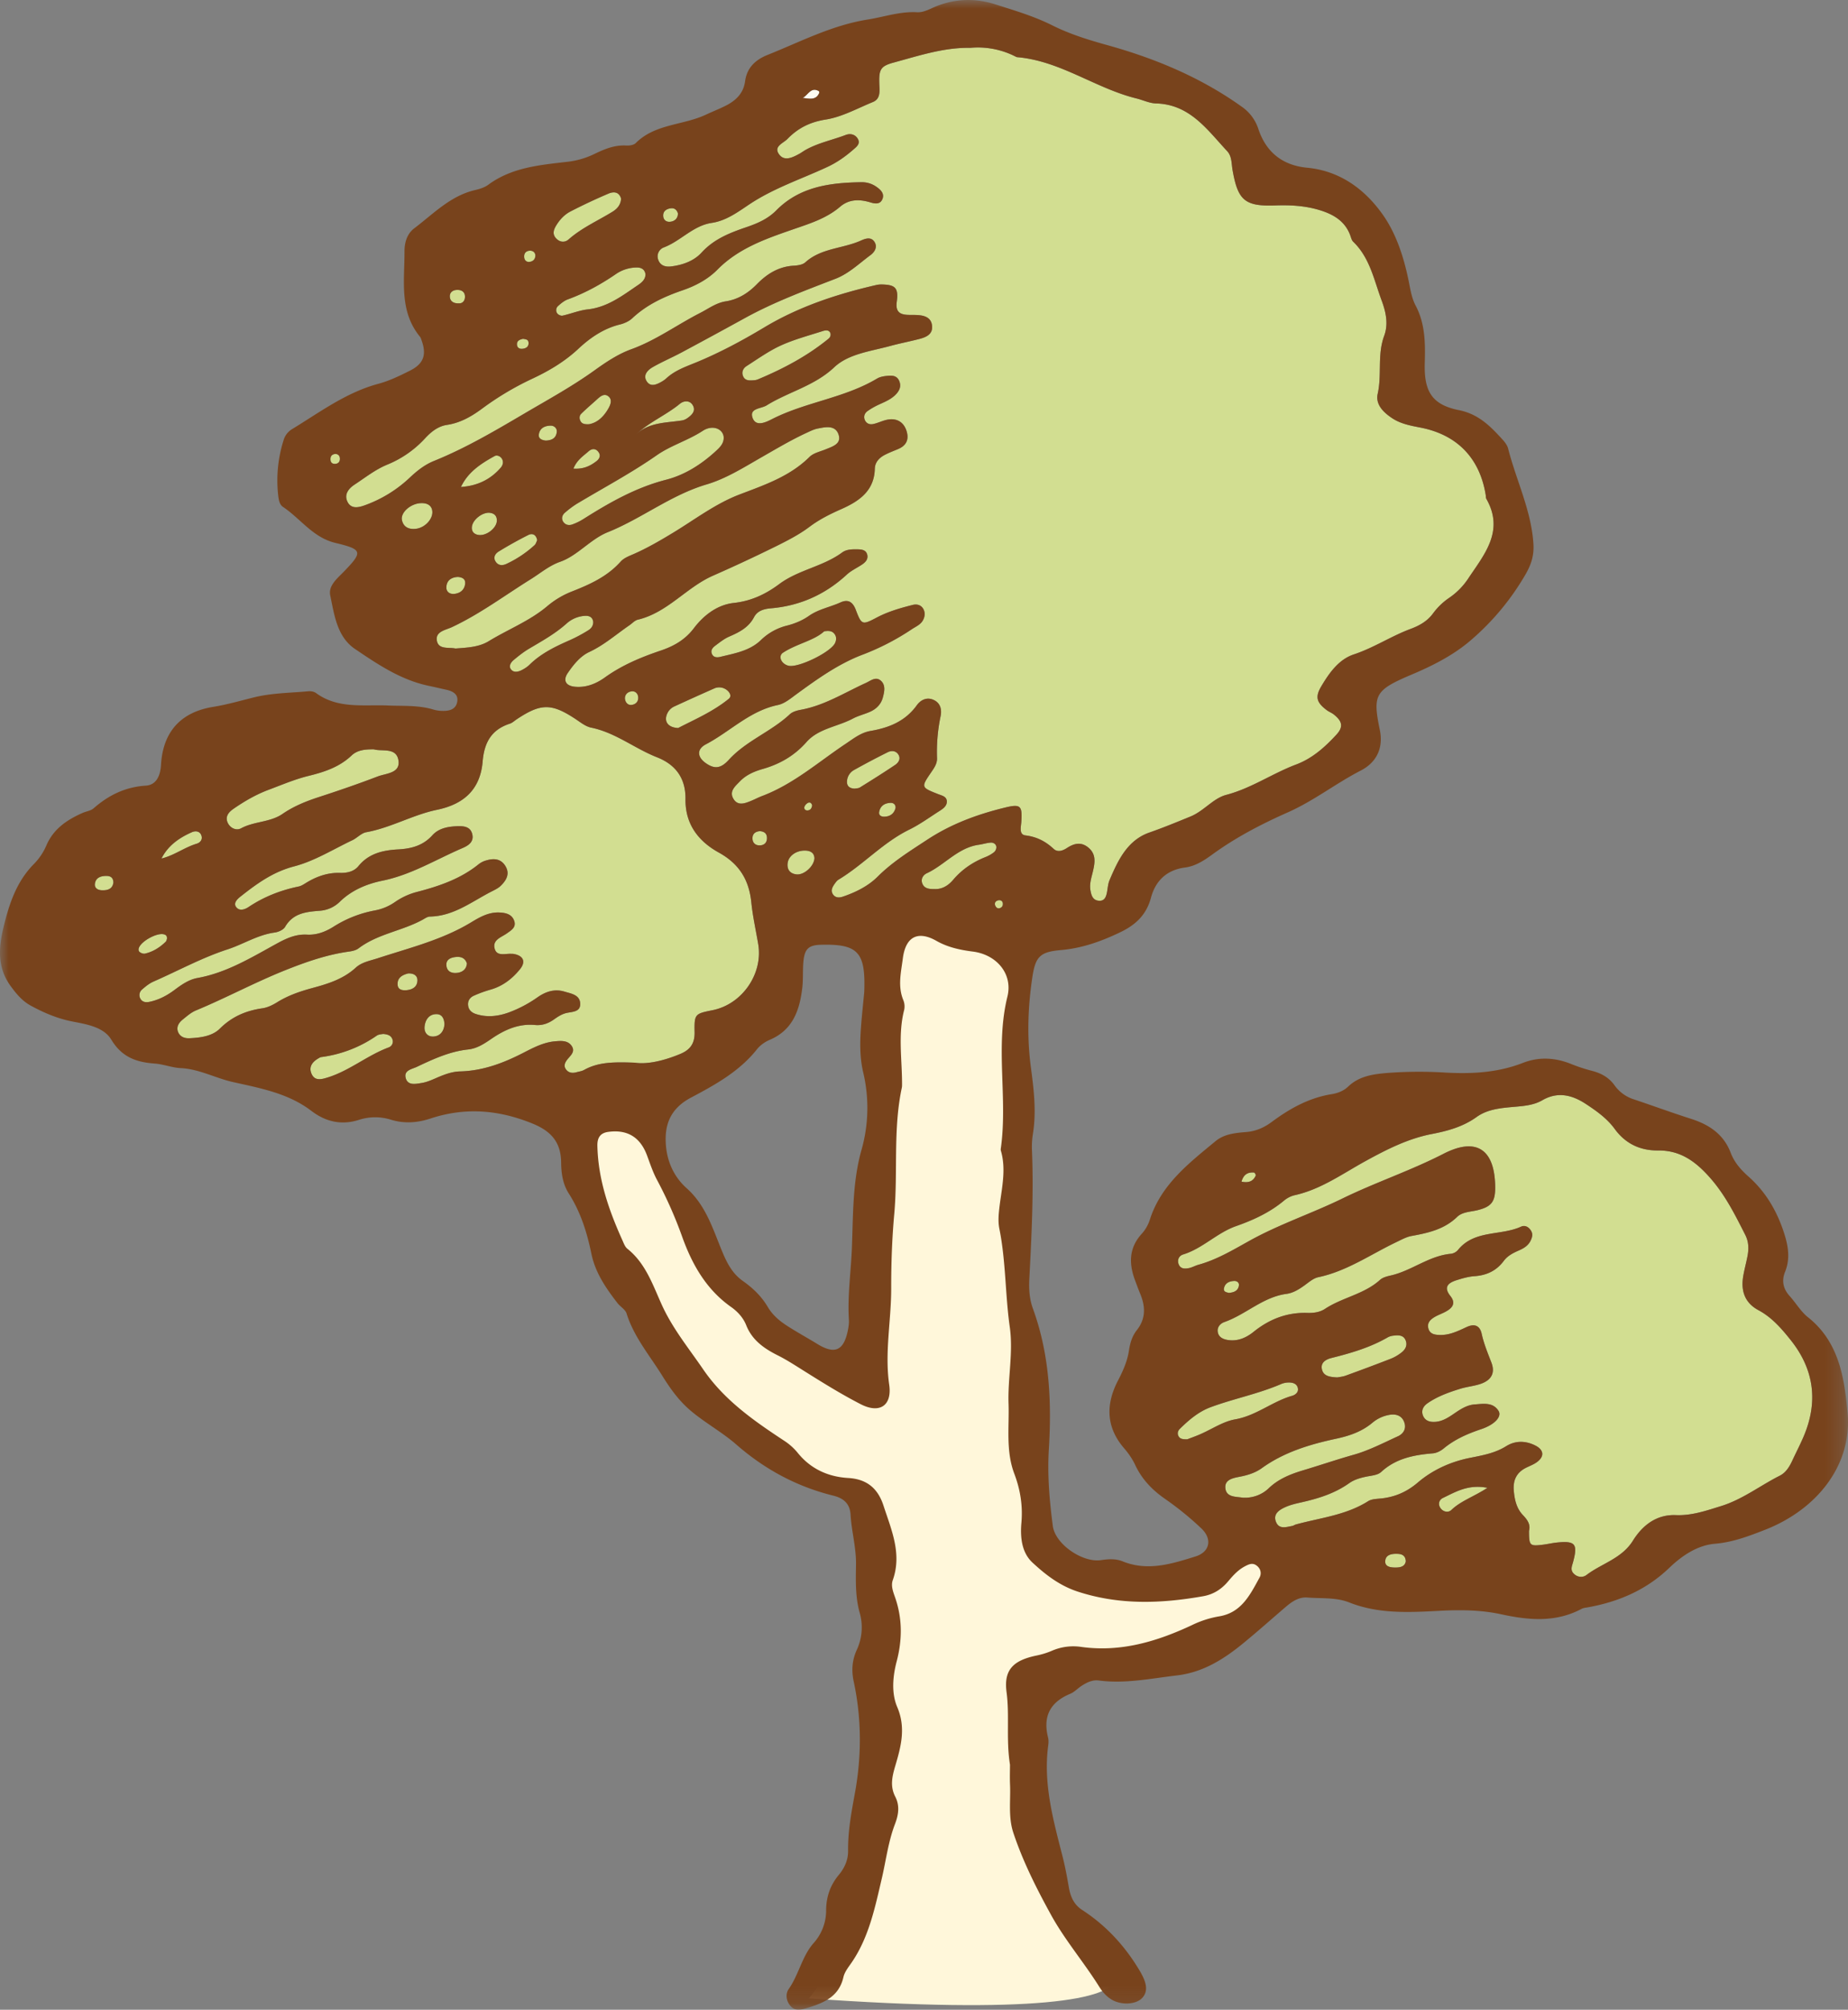
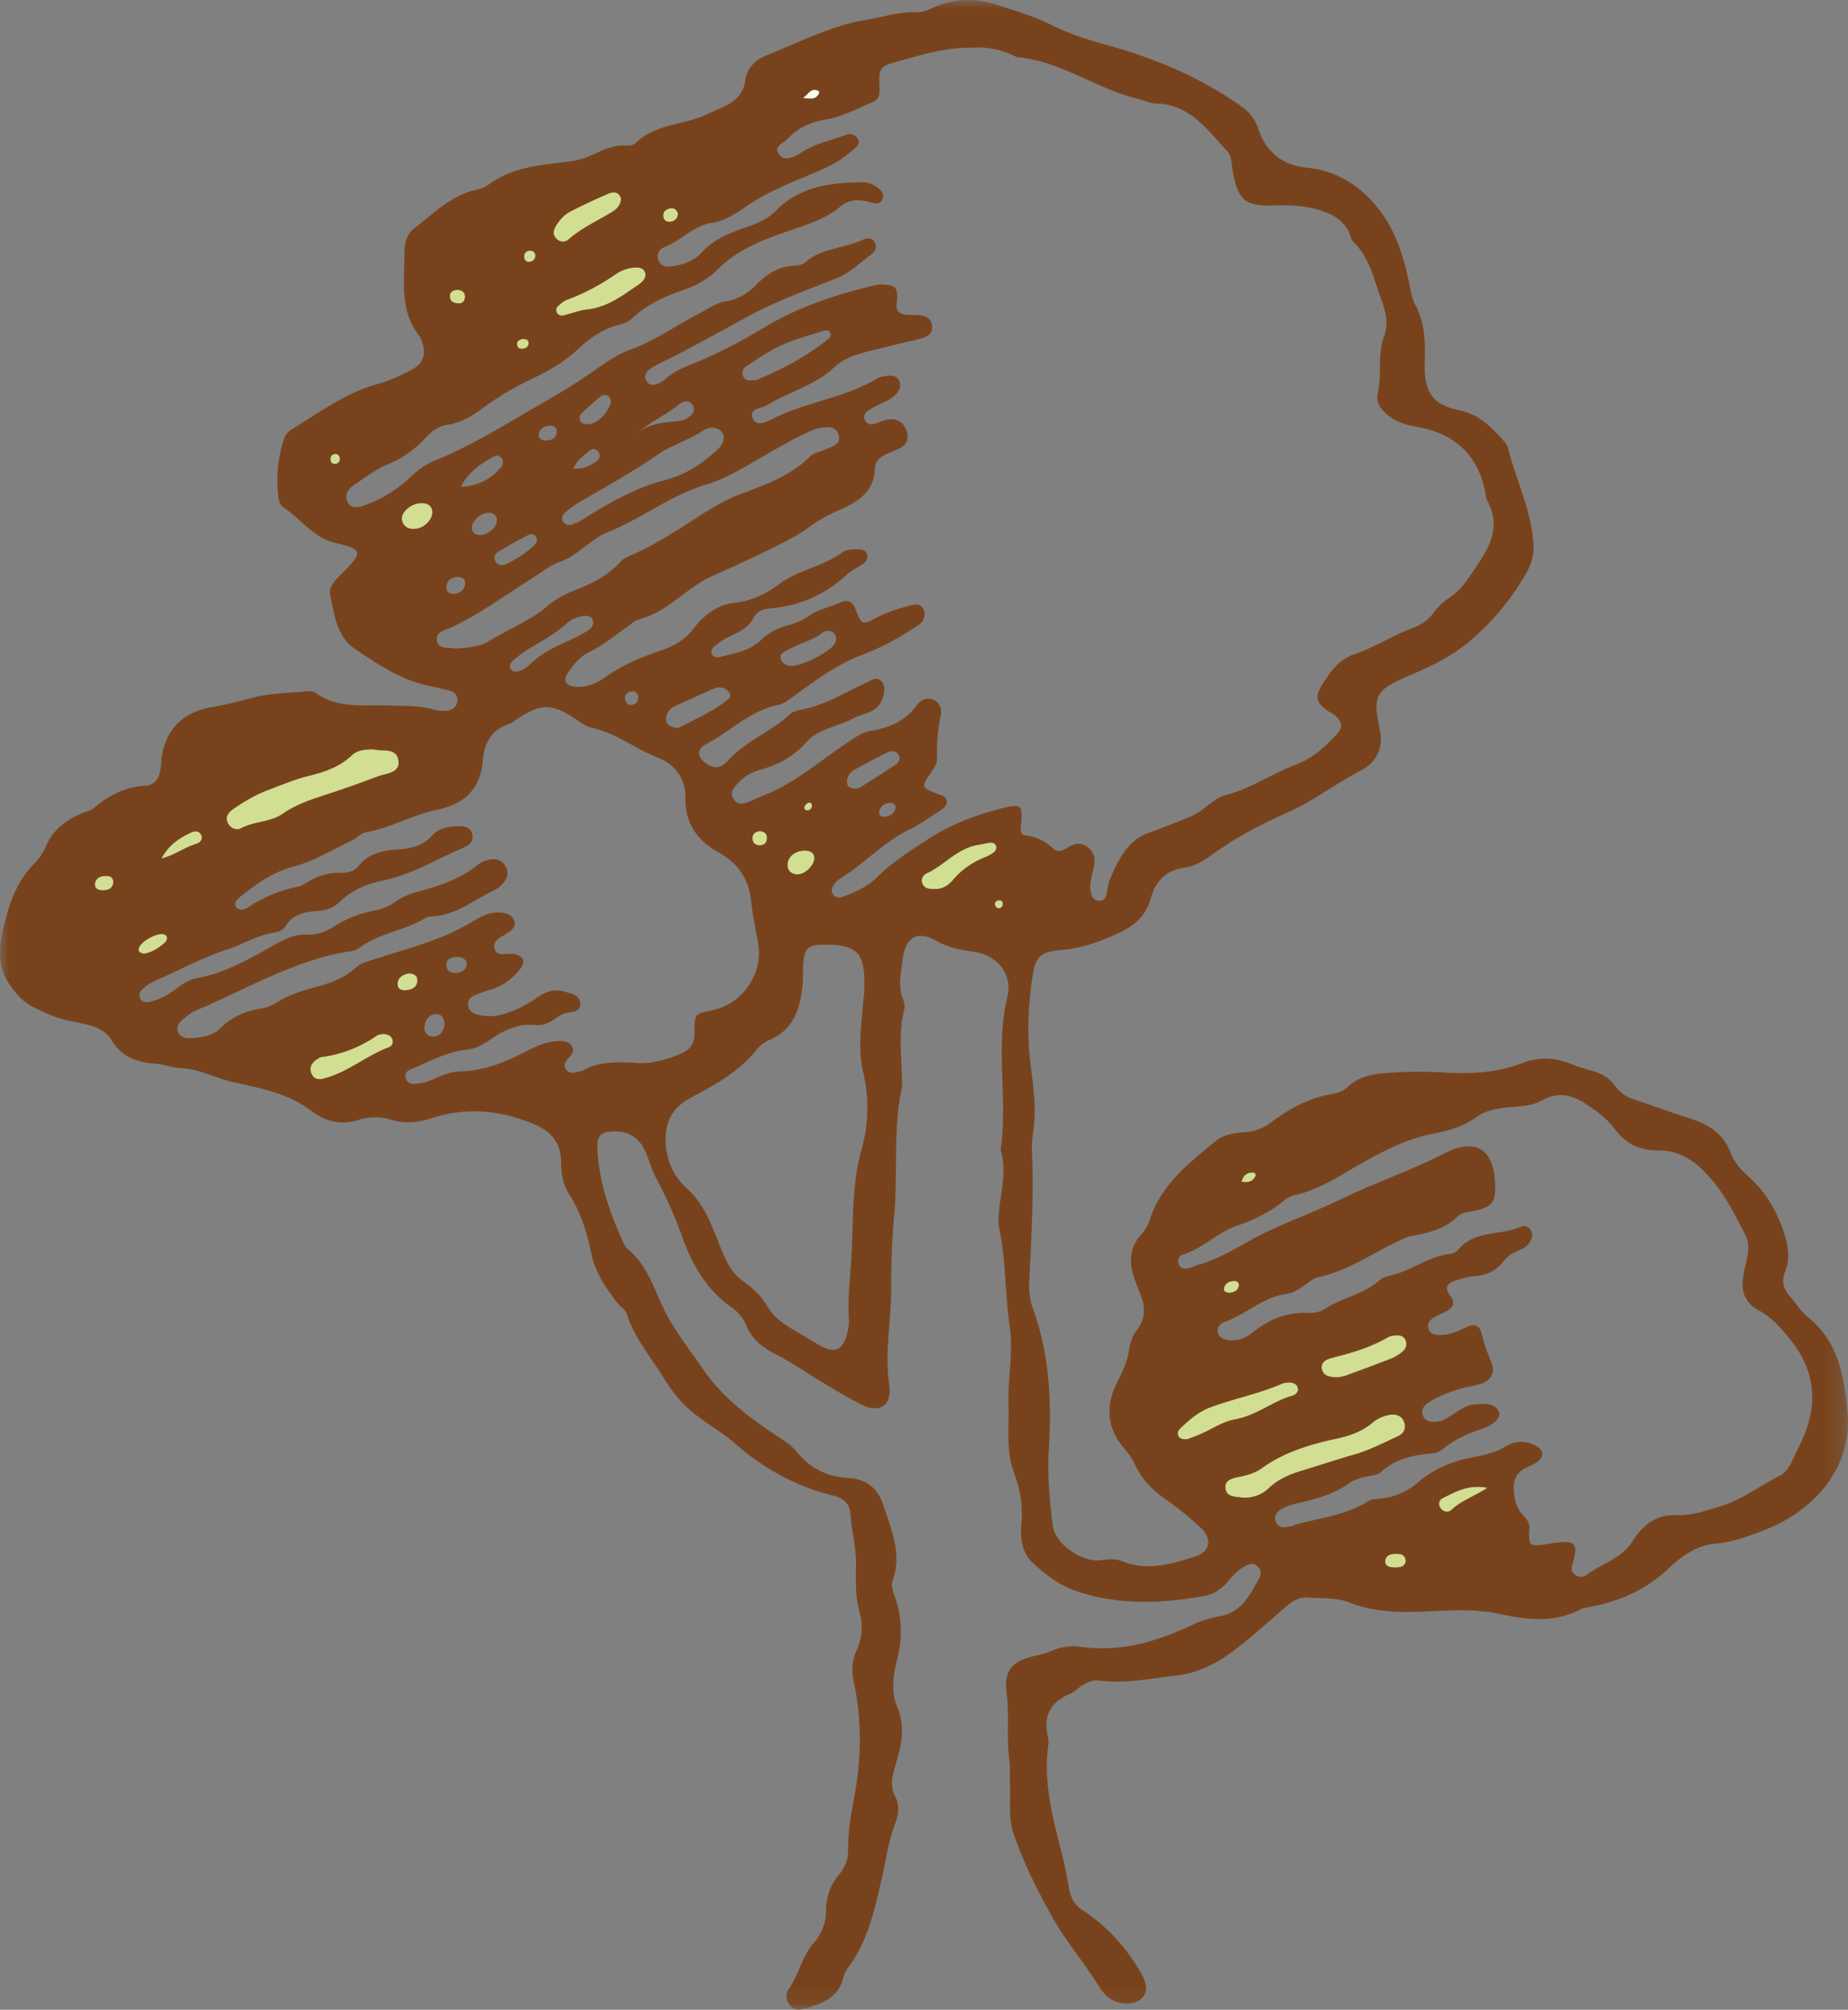
<svg xmlns="http://www.w3.org/2000/svg" xmlns:xlink="http://www.w3.org/1999/xlink" width="104.763" height="113.884" viewBox="0 0 104.763 113.884">
  <rect x="0" y="0" width="104.763" height="113.884" fill="#808080" stroke="none" />
  <defs>
    <path id="u7krxh0vha" d="M0 0h104.763v113.885H0z" />
  </defs>
  <g fill="none" fill-rule="evenodd">
    <path d="M5.788 50.45c-.24-.009-.458-.118-.402-.407.057-.3.306-.396.587-.408.248-.01.443.055.455.371-.046.368-.323.453-.64.443M19.267 26.04c-.015.168-.139.252-.307.245-.197-.01-.236-.16-.224-.312.013-.169.135-.247.303-.25.184.027.242.163.228.316M13.227 45.839c.627-.434 1.287-.818 2.004-1.086.749-.28 1.49-.598 2.262-.787.904-.221 1.748-.501 2.44-1.156.32-.303.749-.354 1.265-.347.437.132 1.239-.121 1.382.58.159.778-.68.77-1.167.956-1.1.42-2.213.803-3.332 1.167-.73.237-1.43.519-2.064.955-.704.484-1.604.413-2.35.816-.267.144-.618 0-.763-.326-.153-.347.069-.596.323-.772M10.878 47.158c.198-.088.473-.074.55.22.055.218-.092.376-.28.432-.688.206-1.26.66-1.995.84.374-.74 1.008-1.175 1.725-1.492M7.907 53.64c.21-.367.993-.778 1.362-.701.11.023.22.078.195.268-.012.028-.024.113-.073.16-.332.322-.716.567-1.17.67-.092.022-.228-.027-.305-.091-.09-.074-.071-.198-.01-.306M22.031 59.354c-1.214.452-2.22 1.323-3.466 1.705-.334.103-.712.208-.897-.196-.196-.427.063-.717.432-.919.033-.018.068-.038.105-.043a7.137 7.137 0 0 0 3.152-1.215c.115-.08.286-.079.36-.097.281.022.455.098.527.297a.355.355 0 0 1-.213.468M22.542 55.817c-.038-.424.281-.577.596-.656.31-.014.52.115.525.371.008.36-.248.537-.588.575-.239.026-.508-.008-.533-.29" fill="#D2DE91" />
-     <path d="m57.83 53.533-7.528-2.06-1.132 26.58s-9.153-1.808-12.4-15.306c-3.604.456-4.112 1.471-4.112 1.471s2.791 15.63 16.29 20.654c.914 6.242.812 23.902-3.095 28.368 12.788.914 17.254.051 17.355-1.116-3.952-4.219-5.379-11.926-4.415-17.356 11.266-.254 14.56-5.056 14.615-6.719-3.146-.944-3.599-.335-3.599-.335-3.15 2.944-9.95 2.132-10.66-.203-.71-2.334-1.726-24.105-1.726-24.105l.406-9.873z" fill="#FFF7DA" />
    <path d="M70.657 84.87c-.128 0-.166.005-.203-.001-.4-.066-.942-.013-.989-.551-.04-.467.417-.56.804-.634.45-.087.887-.218 1.265-.49 1.261-.908 2.714-1.345 4.2-1.664.761-.164 1.458-.4 2.06-.9a2.019 2.019 0 0 1 1.026-.464c.368-.048.686.08.802.473.103.348-.08.617-.372.749-.825.377-1.643.803-2.51 1.048-.95.268-1.882.587-2.826.87-.737.22-1.432.49-1.998 1.037-.37.359-.84.504-1.259.527M75.487 76.95c1.11-.277 2.2-.595 3.198-1.175a.87.87 0 0 1 .329-.09c.27-.031.552-.037.674.274.114.29-.028.525-.251.695-.18.136-.38.259-.59.34-.847.33-1.7.647-2.554.958-.176.063-.37.079-.481.102-.432-.025-.803-.07-.877-.49-.068-.38.266-.541.552-.613M79.11 88.826c-.277 0-.607-.04-.582-.372.028-.37.389-.416.703-.403.24.009.449.09.463.426-.054.293-.302.349-.584.349M82.274 85.568c-.159.153-.444.119-.606-.1-.171-.231-.082-.484.129-.584.723-.343 1.434-.787 2.526-.574-.784.509-1.509.739-2.049 1.258M71.09 66.443c.038.003.114.133.097.17-.139.314-.385.434-.807.347.12-.428.376-.542.71-.517" fill="#D2DE91" />
-     <path d="M67.071 71.086c1.109-.34 1.916-1.227 3.009-1.609.968-.339 1.907-.77 2.711-1.444.169-.142.391-.258.606-.306 1.482-.33 2.691-1.205 3.988-1.919 1.195-.657 2.419-1.285 3.785-1.548.901-.174 1.768-.409 2.54-.965.669-.48 1.506-.517 2.299-.59.502-.046.99-.106 1.426-.358.878-.509 1.696-.297 2.468.21.605.398 1.203.823 1.636 1.417.613.84 1.446 1.227 2.458 1.218 1.254-.01 2.107.606 2.919 1.517.878.984 1.439 2.116 2.02 3.26.205.404.21.804.128 1.222-.073.373-.174.741-.239 1.116-.144.832.081 1.518.861 1.935.762.408 1.313 1.047 1.833 1.7 1.331 1.668 1.565 3.506.724 5.47-.195.455-.424.896-.633 1.345-.164.351-.361.686-.716.865-1.117.564-2.112 1.348-3.338 1.725-.84.26-1.649.544-2.553.508-1.101-.043-1.892.581-2.436 1.453-.632 1.013-1.765 1.284-2.631 1.943-.202.153-.517.14-.735-.094-.19-.204-.084-.416-.024-.639.278-1.033.126-1.215-.914-1.109-.265.027-.526.091-.791.123-.755.093-.789.058-.793-.783.102-.374-.103-.64-.349-.898-.36-.38-.464-.859-.512-1.362-.057-.597.146-1.044.693-1.317.204-.102.425-.18.608-.313.448-.323.41-.706-.095-.955-.549-.27-1.121-.278-1.641.047-.634.396-1.334.517-2.048.66-1.091.218-2.114.677-2.955 1.395-.616.525-1.268.813-2.046.903-.263.03-.567.026-.776.158-1.255.795-2.71.94-4.093 1.318-.073.02-.138.072-.212.085-.332.06-.729.2-.907-.207-.203-.463.163-.7.518-.86.275-.124.577-.196.874-.262.973-.217 1.913-.504 2.741-1.09.281-.199.611-.299.952-.37.297-.064.663-.083.864-.267.841-.776 1.86-.968 2.937-1.059.213-.017.446-.138.615-.278.63-.52 1.353-.834 2.119-1.09.771-.259 1.188-.717.985-1.039-.317-.503-.857-.4-1.346-.365-.433.031-.787.258-1.138.497-.345.236-.695.475-1.137.493-.289.013-.538-.066-.658-.35-.123-.294.019-.54.243-.697.566-.397 1.216-.628 1.87-.83.363-.113.75-.147 1.111-.263.641-.206.883-.62.65-1.225-.206-.534-.424-1.058-.548-1.62-.109-.498-.428-.587-.859-.387-.485.225-.968.464-1.52.446-.264-.009-.551-.038-.642-.362-.09-.317.106-.508.343-.65.196-.117.416-.19.617-.298.386-.205.624-.472.283-.9-.416-.524-.095-.752.365-.897.326-.103.664-.2 1.002-.223.69-.048 1.244-.306 1.662-.866.209-.28.513-.443.834-.583.278-.12.546-.269.69-.569.087-.18.135-.356.032-.54-.128-.228-.35-.353-.574-.249-1.156.53-2.638.171-3.571 1.313a.634.634 0 0 1-.391.222c-1.246.107-2.224.953-3.408 1.227-.219.051-.469.111-.627.253-.902.817-2.134.993-3.12 1.644-.287.19-.64.241-.991.23-1.159-.04-2.163.35-3.058 1.071-.429.346-.919.555-1.484.458-.271-.046-.526-.176-.551-.494-.02-.258.163-.442.381-.518 1.219-.429 2.182-1.417 3.518-1.597.378-.05.711-.257 1.025-.484.246-.177.5-.402.781-.46 1.63-.344 2.976-1.3 4.441-1.997.274-.13.552-.288.844-.34.945-.172 1.854-.374 2.586-1.082.3-.29.774-.283 1.18-.387.785-.2.984-.494.976-1.309-.021-2.106-1.039-2.849-2.927-1.88-1.865.957-3.849 1.616-5.731 2.535-1.731.845-3.591 1.46-5.287 2.404-.933.52-1.843 1.064-2.881 1.352-.182.05-.352.151-.536.188-.225.045-.474.053-.58-.215-.1-.254.019-.487.251-.558" fill="#D2DE91" />
    <path d="M69.387 73.007c.056-.3.297-.405.568-.42.16-.01.304.088.277.261-.047.308-.292.39-.566.415-.142-.034-.316-.057-.279-.256M68.047 81.271c-.276.12-.56.22-.74.29-.272.004-.416-.028-.496-.18-.082-.154-.035-.306.074-.414.516-.505 1.06-.973 1.753-1.229 1.31-.485 2.694-.752 3.984-1.308.135-.058.294-.089.442-.089.236-.002.47.072.516.338.037.217-.15.364-.323.413-1.127.322-2.038 1.128-3.234 1.337-.687.12-1.317.556-1.976.842M42.659 47.526c-.012-.272.158-.405.416-.427.274.02.421.152.403.435-.014.223-.157.348-.357.367-.257.025-.449-.1-.462-.375M45.653 48.2c.304.009.502.134.519.43-.022.459-.593.969-1.023.918-.352-.041-.537-.261-.5-.623.045-.424.492-.74 1.004-.725M45.604 45.716a.423.423 0 0 1 .21-.225c.109-.049.199.023.226.148-.02.157-.094.277-.262.286-.131.007-.212-.094-.174-.209M56.356 48.288c-.145.115-.315.21-.488.279-.717.284-1.334.7-1.837 1.293-.278.328-.633.542-1.06.52-.304.004-.579-.027-.689-.325-.092-.251.052-.474.257-.569 1.021-.476 1.766-1.454 2.956-1.618.224-.031.443-.104.667-.12.154-.011.308.081.323.251a.39.39 0 0 1-.129.289M56.626 51.471c-.112.012-.192-.089-.223-.207-.02-.137.063-.21.174-.242.118-.035.238.016.266.13.04.163-.048.301-.217.319" fill="#D2DE91" />
    <path d="M46.419 5.164c.022.013.037.072.026.097-.188.452-.586.323-.946.287.304-.147.471-.653.92-.384" fill="#FEFDF2" />
    <path d="M38.032 11.803c.21-.026.339.094.4.29-.002.262-.154.42-.386.466-.25.05-.446-.08-.45-.344-.003-.258.198-.382.436-.412M36.089 15.157c.242-.002.45.081.504.375.003.297-.207.474-.426.623-.88.596-1.723 1.252-2.844 1.376-.485.054-.953.25-1.434.355-.088.02-.241-.048-.297-.124a.315.315 0 0 1 .039-.417c.167-.148.35-.305.556-.38.973-.355 1.869-.846 2.72-1.43a2.117 2.117 0 0 1 1.182-.378M31.532 12.774c.2-.33.468-.615.804-.789.704-.364 1.425-.7 2.154-1.013.292-.125.605-.114.718.281-.016.351-.22.58-.482.742-.834.516-1.742.91-2.489 1.57-.212.188-.498.175-.717-.062-.224-.244-.13-.49.012-.729M30.03 14.206c.15-.008.295.067.32.253.003.224-.128.354-.33.38-.162.022-.287-.08-.304-.257-.022-.226.102-.365.315-.376M29.651 19.198c.134.03.299.02.312.223.016.24-.159.322-.339.343-.136.016-.299-.029-.316-.223-.021-.245.159-.294.343-.343M25.94 16.428c.266.002.431.144.418.416-.01.209-.14.344-.317.345-.317.018-.518-.107-.539-.363-.022-.265.175-.4.437-.398M23.578 29.965c-.38.044-.695-.08-.79-.481-.101-.429.478-.944 1.06-.972.395-.02.633.146.66.462.038.437-.416.931-.93.991" fill="#D2DE91" />
-     <path d="M23.21 27.085a7.282 7.282 0 0 1-2.517 1.542c-.357.131-.795.24-1.003-.21-.19-.414.08-.74.416-.96.604-.397 1.175-.853 1.851-1.13a5.948 5.948 0 0 0 2.142-1.49c.35-.379.74-.685 1.242-.76.746-.113 1.367-.467 1.953-.896a16.54 16.54 0 0 1 2.824-1.695c.954-.443 1.874-.976 2.674-1.726.654-.612 1.424-1.146 2.346-1.372.25-.06.52-.18.705-.354.827-.776 1.818-1.229 2.875-1.592.725-.249 1.42-.62 1.953-1.163 1.201-1.218 2.746-1.747 4.291-2.284.94-.325 1.884-.614 2.66-1.277.518-.444 1.111-.435 1.728-.247.267.081.555.118.678-.2.116-.296-.094-.507-.316-.666a1.413 1.413 0 0 0-.855-.28c-1.786.026-3.51.24-4.854 1.6-.47.476-1.052.731-1.675.943-.937.318-1.847.67-2.554 1.442-.439.482-1.079.71-1.739.788-.326.04-.622-.055-.729-.406a.541.541 0 0 1 .318-.668c.963-.362 1.66-1.235 2.724-1.394.821-.122 1.482-.617 2.138-1.054 1.376-.917 2.937-1.427 4.415-2.115.57-.265 1.046-.609 1.503-1.008.171-.149.374-.318.232-.574-.15-.272-.43-.33-.699-.229-.746.283-1.539.442-2.245.832-.133.073-.256.166-.389.24-.378.205-.838.435-1.137.024-.328-.452.226-.618.472-.87.6-.617 1.28-.962 2.175-1.103.918-.144 1.785-.63 2.665-.988.381-.155.394-.49.377-.863-.044-.963.013-1.162.812-1.379 1.423-.385 2.84-.859 4.34-.833a4.678 4.678 0 0 1 2.555.49c.034.017.071.037.107.04 2.45.212 4.434 1.766 6.758 2.338.37.091.733.273 1.103.282 1.926.05 2.904 1.491 4.036 2.703.273.292.243.707.31 1.082.303 1.722.7 2.058 2.436 1.996.847-.03 1.677.016 2.488.262.796.241 1.472.634 1.763 1.482.037.107.07.234.146.308.952.916 1.181 2.17 1.617 3.336.252.678.384 1.35.142 2.004-.396 1.071-.123 2.193-.366 3.277-.138.613.328 1.062.828 1.392.49.323 1.054.421 1.617.532 2.07.41 3.342 1.733 3.678 3.812.012.075.003.162.038.224 1.046 1.843-.143 3.173-1.058 4.556a4.01 4.01 0 0 1-1.046 1.048 3.748 3.748 0 0 0-.906.866c-.326.453-.774.707-1.289.898-1.1.41-2.084 1.07-3.214 1.444-.854.282-1.394 1.046-1.846 1.808-.362.61-.268.92.316 1.356.121.09.271.144.39.238.486.385.561.702.146 1.152-.646.7-1.355 1.337-2.275 1.684-1.348.507-2.54 1.348-3.964 1.722-.745.196-1.264.913-2.03 1.227-.77.314-1.533.63-2.323.905-1.25.435-1.784 1.571-2.264 2.7-.087.207-.1.446-.142.671-.052.282-.146.538-.497.493-.323-.043-.397-.319-.444-.588-.069-.389.068-.753.151-1.124.103-.458.17-.91-.24-1.272-.419-.369-.829-.274-1.25.003-.232.151-.52.254-.746.046-.459-.427-.955-.686-1.598-.764-.379-.046-.256-.473-.236-.774.061-.915-.045-1.017-.922-.803-1.559.381-3.04.92-4.406 1.817-.988.65-1.975 1.257-2.822 2.103-.532.531-1.24.882-1.97 1.128-.183.062-.388.075-.529-.094-.18-.216-.078-.427.057-.62.066-.092.136-.195.23-.25 1.404-.846 2.515-2.1 4.005-2.832.612-.3 1.17-.71 1.75-1.079.194-.124.397-.283.385-.53-.014-.274-.277-.32-.49-.405-.969-.38-.976-.39-.417-1.208.175-.258.36-.509.351-.825a9.91 9.91 0 0 1 .201-2.38c.072-.34.015-.708-.342-.9-.409-.22-.778-.038-1.007.281-.653.906-1.58 1.273-2.622 1.452-.547.094-.96.43-1.406.727-1.548 1.032-2.958 2.286-4.732 2.957-.213.08-.416.188-.627.275-.363.15-.766.308-1.015-.126-.242-.422.115-.705.372-.974.353-.368.811-.565 1.292-.702.973-.279 1.8-.75 2.488-1.53.676-.767 1.756-.865 2.624-1.326.3-.159.64-.242.954-.378.367-.158.642-.422.747-.815.09-.332.176-.714-.124-.965-.283-.236-.56.011-.838.137-1.208.55-2.344 1.275-3.68 1.52-.22.04-.474.11-.629.253-1.057.99-2.47 1.498-3.458 2.581-.456.5-.808.534-1.296.197-.503-.348-.535-.796-.006-1.074 1.371-.72 2.487-1.898 4.083-2.228.387-.08.74-.386 1.077-.63 1.171-.853 2.361-1.703 3.71-2.216a13.981 13.981 0 0 0 2.808-1.45c.222-.148.482-.25.62-.489.117-.204.148-.445.028-.658-.125-.225-.36-.288-.592-.229-.702.175-1.395.374-2.042.714-.825.433-.863.435-1.195-.437-.18-.474-.455-.604-.87-.416-.588.267-1.242.38-1.782.76-.38.266-.805.441-1.249.553a3.232 3.232 0 0 0-1.479.822c-.64.614-1.483.748-2.294.947-.179.044-.398.05-.486-.177-.085-.22.073-.364.222-.475.242-.182.488-.376.762-.495.57-.246 1.1-.512 1.408-1.098.196-.37.561-.47.966-.505 1.647-.143 3.074-.784 4.292-1.908.248-.228.57-.375.855-.564.2-.133.367-.304.306-.562-.065-.275-.313-.305-.546-.308-.306-.005-.627-.006-.882.182-1.085.797-2.472.977-3.557 1.785-.76.566-1.579.962-2.58 1.071-.918.1-1.695.68-2.267 1.436-.482.637-1.11 1.004-1.857 1.256-1.118.378-2.207.828-3.18 1.528-.5.36-1.073.592-1.713.527-.512-.052-.68-.363-.394-.779.325-.472.701-.948 1.217-1.189.844-.393 1.527-1 2.28-1.516.156-.108.3-.274.473-.314 1.677-.397 2.75-1.826 4.247-2.488a88.231 88.231 0 0 0 3.61-1.684c.65-.323 1.297-.656 1.873-1.089.556-.418 1.155-.717 1.786-.997.997-.44 1.886-1.016 1.92-2.295.01-.377.257-.629.578-.793.236-.12.486-.217.732-.319.461-.19.637-.527.493-1.007-.16-.54-.584-.782-1.149-.649-.257.061-.5.184-.757.237-.192.04-.382-.032-.467-.239-.085-.206.002-.388.16-.5.215-.154.452-.28.693-.389.314-.143.628-.278.878-.523.237-.23.36-.5.208-.822-.142-.298-.43-.286-.695-.257-.186.02-.388.056-.545.15-1.85 1.105-4.04 1.326-5.947 2.293-.329.167-.91.466-1.107-.05-.216-.568.47-.523.792-.723 1.243-.772 2.703-1.096 3.834-2.16.81-.764 2.068-.904 3.168-1.205.55-.15 1.113-.257 1.665-.4.383-.102.762-.268.71-.75-.05-.47-.433-.58-.84-.604-.19-.01-.38 0-.57-.012-.47-.027-.66-.224-.59-.74.104-.773-.078-.955-.794-.98a1.394 1.394 0 0 0-.342.024c-2.232.512-4.398 1.223-6.369 2.405-1.243.745-2.514 1.428-3.848 1.98-.603.248-1.209.451-1.699.9a1.525 1.525 0 0 1-.278.2c-.274.156-.608.31-.825.01-.263-.367.021-.663.324-.837.528-.303 1.091-.542 1.628-.829a337.18 337.18 0 0 0 3.601-1.955c1.64-.9 3.388-1.55 5.127-2.22.757-.294 1.34-.867 1.982-1.34.258-.19.428-.494.2-.792-.189-.245-.48-.15-.736-.036-1.03.464-2.255.422-3.157 1.237-.152.137-.429.176-.652.188-.854.048-1.512.456-2.092 1.048-.489.5-1.058.864-1.77.974-.54.083-.97.413-1.444.655-1.31.67-2.504 1.55-3.91 2.06-.739.267-1.427.726-2.073 1.19-1.27.913-2.643 1.663-3.984 2.452-1.659.976-3.327 1.96-5.123 2.685-.539.218-.97.565-1.395.966" fill="#D2DE91" />
-     <path d="M50.748 43.343a63.09 63.09 0 0 1-1.996 1.278c-.09.056-.218.05-.3.068-.382-.017-.48-.23-.421-.536a.781.781 0 0 1 .399-.528 44.481 44.481 0 0 1 1.897-1c.21-.105.462-.091.603.135.149.239.004.457-.182.583M50.77 45.776c-.083.34-.321.5-.654.502-.146.001-.314-.067-.276-.27.065-.352.32-.5.648-.514.145-.006.29.08.282.282M38.444 41.254c-.553-.024-.778-.344-.657-.714a.803.803 0 0 1 .428-.502c.75-.346 1.503-.686 2.259-1.02a.697.697 0 0 1 .653.03c.222.132.385.39.188.55-.904.739-1.975 1.19-2.871 1.656M44.392 36.984c.782-.512 1.744-.674 2.332-1.21.339-.056.47.015.57.133.135.159.129.348.048.527-.24.526-2.1 1.429-2.647 1.29-.406-.104-.603-.543-.303-.74M36.179 39.502c.022.264-.152.421-.383.443-.19.017-.337-.114-.37-.358-.003-.235.156-.388.39-.412.196-.019.346.12.363.327M30.02 37.667c-.134.13-.3.235-.47.318-.214.104-.474.137-.609-.093-.102-.175.034-.374.184-.496a6.82 6.82 0 0 1 .822-.61c.75-.446 1.515-.864 2.172-1.453a1.722 1.722 0 0 1 1.033-.436c.25-.017.447.073.478.348.001.229-.126.379-.288.476a8.73 8.73 0 0 1-.999.537c-.838.368-1.658.756-2.324 1.409M42.133 21.335c-.113-.24-.01-.464.193-.593.638-.407 1.26-.855 1.943-1.166.754-.342 1.566-.557 2.357-.811.166-.054.375-.091.453.122.03.163-.04.25-.13.322-1.21.984-2.572 1.7-4.003 2.297a.76.76 0 0 1-.222.043c-.23.017-.475.033-.591-.214M33.364 25.577c.2-.177.42-.176.577.058.125.187.037.37-.122.493-.356.276-.745.467-1.312.426.2-.492.557-.713.857-.977M32.943 23.453c.29-.289.606-.553.91-.829.17-.155.376-.33.593-.197.282.175.18.473.054.7-.263.472-.631.831-1.117.913-.24.01-.385-.024-.468-.167-.08-.139-.08-.313.028-.42M32.752 28.517c1.5-.898 3.042-1.717 4.483-2.723.793-.553 1.77-.836 2.602-1.38.562-.366 1.148-.116 1.19.354.015.343-.194.56-.422.771-.825.762-1.769 1.37-2.842 1.646-1.728.443-3.23 1.304-4.712 2.241a3.15 3.15 0 0 1-.614.294c-.19.07-.39.023-.507-.152-.124-.183-.059-.382.091-.512.228-.198.472-.384.731-.539M36.044 24.627c.775-.72 1.722-1.105 2.504-1.75.2-.164.537-.21.712.063.21.33-.025.566-.287.75a.771.771 0 0 1-.308.134c-.905.143-1.867.09-2.62.803M31.563 24.49c-.049.379-.335.467-.632.476-.243-.03-.419-.125-.383-.355.057-.365.354-.488.672-.491.193-.002.372.145.343.37M26.132 27.594c.4-.849 1.135-1.326 1.911-1.752.123-.068.306-.003.4.138.123.184.065.381-.059.524-.583.674-1.333 1.03-2.252 1.09M26.367 33.1c-.048.333-.277.513-.602.552-.263.032-.464-.115-.461-.361.006-.395.275-.58.655-.598.257.02.449.124.408.407M26.755 29.833c.056-.394.589-.805.992-.776.263.025.418.162.42.432.006.423-.585.895-1.047.823-.254-.04-.404-.205-.365-.48M28.269 31.253a22.628 22.628 0 0 1 1.681-.937c.229-.115.446-.026.503.297-.042.082-.07.205-.147.276a6.315 6.315 0 0 1-1.599 1.066c-.222.104-.454.1-.605-.124-.164-.243-.026-.46.167-.578M25.822 36.749c-.385-.083-.963.075-1.055-.445-.092-.522.492-.598.85-.766 1.59-.744 2.993-1.797 4.474-2.718.546-.34 1.039-.765 1.656-.983.327-.115.617-.287.9-.485.593-.413 1.148-.93 1.804-1.193 1.93-.776 3.578-2.108 5.609-2.709 1.108-.328 2.13-.979 3.149-1.561.825-.473 1.642-.958 2.506-1.358.206-.095.416-.202.636-.246.449-.088 1-.212 1.187.339.178.528-.334.675-.724.836-.316.131-.696.207-.923.433-1.116 1.107-2.548 1.587-3.963 2.127-1.36.518-2.518 1.408-3.751 2.157-.717.435-1.437.855-2.204 1.197-.276.122-.595.234-.786.448-.764.856-1.754 1.298-2.791 1.705a4.97 4.97 0 0 0-1.365.817c-1.003.848-2.223 1.315-3.324 1.988-.562.344-1.232.366-1.885.417M33.115 60.628c-.13.072-.29.092-.437.133-.24.066-.46.033-.605-.182-.125-.184-.047-.363.075-.523.178-.235.489-.453.26-.788-.221-.324-.6-.29-.94-.262-.661.057-1.241.367-1.814.66-1.132.58-2.29 1.016-3.585 1.047-.49.012-.964.21-1.421.41-.243.105-.497.207-.755.247-.327.051-.762.155-.887-.263-.138-.46.34-.518.629-.655.929-.44 1.862-.872 2.906-.983.506-.055.92-.33 1.334-.615.735-.503 1.53-.86 2.454-.772.404.038.749-.084 1.07-.312.219-.153.436-.3.705-.366.318-.076.784-.05.789-.497.004-.532-.501-.6-.897-.718-.558-.167-1.058 0-1.512.316a7.112 7.112 0 0 1-1.61.856c-.621.228-1.26.31-1.905.096-.23-.076-.4-.224-.431-.479-.034-.26.102-.454.319-.553.31-.14.635-.255.962-.35.688-.198 1.226-.618 1.66-1.156.354-.436.18-.778-.383-.867-.037-.006-.076 0-.114-.003-.357-.022-.854.177-.952-.348-.084-.454.399-.593.7-.807.25-.178.549-.345.42-.714-.132-.377-.473-.455-.836-.472-.608-.028-1.111.258-1.597.553-1.643.998-3.494 1.448-5.292 2.036-.436.143-.914.222-1.252.533-.705.646-1.564.914-2.451 1.153-.7.19-1.381.42-2.005.808-.255.16-.548.303-.84.345-.933.134-1.726.47-2.416 1.155-.43.427-1.091.512-1.71.542-.29.014-.548-.083-.657-.359-.111-.283.045-.524.262-.699.237-.19.476-.403.75-.517 1.719-.714 3.358-1.6 5.09-2.29 1.174-.467 2.344-.875 3.595-1.048.185-.025.394-.073.538-.182 1.085-.822 2.462-.983 3.626-1.62.133-.073.276-.177.416-.179 1.369-.025 2.399-.87 3.54-1.444.169-.086.348-.174.48-.304.314-.31.532-.672.259-1.118-.266-.434-.677-.442-1.108-.31a1.213 1.213 0 0 0-.403.206c-1.033.837-2.255 1.25-3.515 1.577-.45.116-.86.312-1.238.573a2.93 2.93 0 0 1-1.151.475 6.62 6.62 0 0 0-2.326.918c-.467.292-.955.48-1.506.45-.641-.036-1.178.215-1.723.514-1.432.785-2.834 1.646-4.484 1.943-.494.09-.907.382-1.307.681-.431.322-.903.568-1.435.674-.191.038-.392.01-.497-.184a.414.414 0 0 1 .099-.52c.198-.173.413-.347.65-.45 1.394-.61 2.735-1.347 4.187-1.82.902-.293 1.715-.828 2.68-.958.212-.028.49-.152.589-.32.453-.778 1.19-.853 1.964-.913a1.791 1.791 0 0 0 1.13-.502c.68-.666 1.535-1.02 2.428-1.203 1.637-.334 3.037-1.204 4.537-1.848.333-.143.64-.346.559-.756-.098-.49-.531-.497-.912-.48-.501.023-1.005.121-1.358.512-.528.584-1.186.76-1.943.801-.845.046-1.655.22-2.245.944-.246.302-.636.398-1.04.386-.708-.023-1.347.205-1.944.574-.128.08-.265.168-.41.198-1.018.211-1.967.581-2.834 1.161-.233.155-.542.247-.72-.015-.143-.213.073-.43.254-.573.925-.728 1.839-1.4 3.048-1.715 1.15-.299 2.208-.964 3.3-1.482.273-.13.505-.4.785-.452 1.394-.252 2.639-.986 4.005-1.269 1.568-.324 2.465-1.187 2.595-2.74.09-1.077.499-1.804 1.542-2.143.14-.046.258-.16.385-.245 1.372-.916 1.977-.916 3.33-.023.285.187.575.427.893.492 1.378.28 2.465 1.181 3.734 1.681 1.102.433 1.63 1.233 1.616 2.37-.02 1.438.748 2.4 1.893 3.032 1.157.64 1.709 1.548 1.839 2.82.08.793.257 1.576.39 2.365.284 1.676-.903 3.401-2.575 3.742-1.012.206-1.051.207-1.031 1.256.01.638-.253.992-.808 1.224-.93.388-1.883.608-2.58.497-1.197-.044-2.071-.038-2.874.41" fill="#D2DE91" />
-     <path d="M24.07 58.16c.04-.354.225-.658.612-.69.377-.032.499.246.515.568-.026.4-.244.669-.61.697-.337.026-.56-.217-.517-.575M25.837 54.229c.291-.031.526.049.632.363-.021.306-.221.48-.498.529-.328.057-.639-.041-.666-.425-.023-.324.245-.437.532-.467" fill="#D2DE91" />
    <g>
      <mask id="lofxy924gb" fill="#fff">
        <use xlink:href="#u7krxh0vha" />
      </mask>
      <path d="M25.837 54.229c.291-.031.526.049.632.363-.021.306-.221.48-.498.529-.328.057-.639-.041-.666-.425-.023-.324.245-.437.532-.467m-1.767 3.93c.041-.353.225-.657.611-.69.377-.031.5.247.515.569-.025.4-.244.669-.608.697-.339.026-.56-.217-.518-.575m9.045 2.468c-.13.073-.29.092-.437.133-.239.066-.46.033-.606-.182-.124-.183-.047-.363.075-.523.179-.235.49-.452.26-.788-.221-.323-.599-.29-.939-.261-.661.056-1.242.366-1.815.66-1.131.58-2.289 1.015-3.585 1.046-.489.012-.963.209-1.421.409-.242.106-.496.209-.755.249-.326.05-.762.154-.887-.264-.138-.46.342-.518.629-.655.93-.44 1.862-.871 2.907-.983.506-.054.919-.331 1.333-.615.736-.503 1.531-.86 2.455-.772.403.038.749-.084 1.071-.312.217-.153.434-.301.704-.366.318-.076.784-.05.788-.497.005-.532-.5-.6-.897-.718-.557-.167-1.057 0-1.512.316a7.112 7.112 0 0 1-1.61.856c-.62.228-1.258.31-1.904.096-.23-.076-.399-.224-.432-.478-.033-.261.102-.455.319-.554a6.96 6.96 0 0 1 .963-.35c.687-.198 1.226-.618 1.661-1.156.352-.436.18-.778-.385-.867-.037-.006-.076 0-.114-.003-.356-.022-.854.177-.951-.348-.085-.454.398-.593.699-.806.251-.178.55-.346.421-.715-.132-.376-.473-.455-.837-.472-.608-.028-1.111.259-1.597.554-1.643.997-3.494 1.447-5.292 2.036-.435.142-.914.222-1.252.532-.704.646-1.564.914-2.45 1.154-.699.189-1.382.419-2.006.807-.254.159-.548.303-.839.345-.934.134-1.726.469-2.417 1.156-.43.426-1.09.51-1.709.54-.291.015-.548-.082-.657-.357-.112-.284.045-.525.262-.7.237-.19.475-.403.75-.517 1.719-.713 3.357-1.6 5.09-2.29 1.174-.467 2.343-.874 3.594-1.047.186-.026.394-.074.538-.183 1.085-.822 2.463-.982 3.627-1.62.133-.073.276-.177.415-.18 1.369-.024 2.4-.868 3.54-1.443.169-.085.348-.174.48-.304.314-.31.532-.672.26-1.117-.266-.435-.677-.442-1.108-.31a1.21 1.21 0 0 0-.403.205c-1.033.838-2.256 1.25-3.516 1.577a3.905 3.905 0 0 0-1.238.573c-.351.242-.73.399-1.151.476a6.587 6.587 0 0 0-2.325.917c-.468.292-.956.48-1.507.45-.64-.036-1.177.215-1.722.514-1.433.786-2.835 1.646-4.484 1.943-.495.089-.908.382-1.308.68-.431.323-.903.569-1.434.675-.192.038-.393.01-.497-.184a.411.411 0 0 1 .099-.52c.198-.173.412-.347.65-.451 1.394-.61 2.734-1.346 4.187-1.82.902-.292 1.715-.827 2.68-.956.211-.03.491-.153.589-.32.452-.78 1.19-.854 1.964-.914a1.789 1.789 0 0 0 1.129-.502c.68-.666 1.535-1.021 2.429-1.203 1.636-.334 3.037-1.204 4.537-1.848.333-.143.64-.345.558-.756-.097-.49-.53-.497-.911-.48-.501.023-1.006.122-1.358.512-.528.584-1.187.76-1.943.8-.845.048-1.655.22-2.246.945-.245.302-.635.399-1.038.386-.71-.023-1.348.205-1.945.574-.129.08-.266.169-.41.198-1.018.21-1.967.58-2.834 1.16-.233.156-.542.248-.719-.014-.144-.213.071-.43.253-.572.925-.73 1.838-1.401 3.048-1.716 1.15-.3 2.207-.964 3.299-1.482.273-.13.506-.401.785-.452 1.395-.252 2.64-.986 4.006-1.27 1.568-.323 2.464-1.186 2.595-2.74.09-1.076.499-1.803 1.542-2.142.14-.046.258-.16.385-.245 1.372-.916 1.977-.916 3.33-.023.284.187.574.427.893.492 1.377.28 2.465 1.182 3.733 1.68 1.103.435 1.631 1.234 1.616 2.372-.019 1.438.749 2.399 1.893 3.03 1.157.64 1.71 1.549 1.839 2.82.081.794.258 1.578.391 2.366.284 1.677-.903 3.4-2.576 3.742-1.012.206-1.05.208-1.031 1.257.012.637-.253.99-.807 1.223-.93.388-1.883.608-2.581.497-1.196-.044-2.07-.038-2.873.41m-10.573-4.81c-.038-.424.282-.577.597-.657.308-.014.518.116.524.372.008.359-.248.536-.588.574-.239.027-.507-.007-.533-.29m-.511 3.537c-1.214.452-2.22 1.323-3.466 1.705-.334.103-.712.208-.897-.196-.196-.427.063-.717.432-.918a.301.301 0 0 1 .105-.044 7.113 7.113 0 0 0 3.152-1.215c.115-.08.286-.08.361-.097.28.022.454.098.526.298a.354.354 0 0 1-.213.467M7.907 53.64c.211-.367.993-.778 1.362-.701.11.023.22.078.195.268-.012.028-.024.113-.073.16-.332.322-.716.566-1.17.67-.092.022-.228-.027-.305-.091-.089-.074-.071-.2-.009-.306m2.971-6.482c.199-.088.473-.074.549.22.056.218-.091.376-.278.432-.689.206-1.262.66-1.995.84.374-.74 1.007-1.175 1.724-1.492m2.349-1.32c.627-.433 1.287-.817 2.004-1.085.749-.28 1.49-.598 2.262-.787.904-.221 1.747-.501 2.44-1.156.32-.303.749-.354 1.265-.347.437.132 1.239-.121 1.382.58.159.778-.681.77-1.167.956-1.099.42-2.214.803-3.333 1.167-.729.237-1.428.519-2.063.955-.704.484-1.604.413-2.349.816-.268.144-.619 0-.764-.326-.153-.347.069-.596.323-.772m12.595-9.09c-.385-.083-.963.075-1.055-.445-.092-.522.492-.598.85-.765 1.59-.745 2.993-1.798 4.474-2.72.546-.34 1.039-.764 1.656-.982.327-.115.617-.287.9-.485.593-.413 1.148-.93 1.804-1.193 1.931-.776 3.578-2.108 5.609-2.71 1.108-.327 2.131-.978 3.149-1.56.825-.472 1.641-.958 2.505-1.357.207-.096.417-.203.637-.247.449-.088 1.001-.211 1.187.339.178.528-.334.675-.724.836-.316.13-.696.208-.923.433-1.117 1.107-2.548 1.587-3.963 2.127-1.36.518-2.518 1.408-3.752 2.157-.716.435-1.436.855-2.203 1.197-.276.123-.595.234-.786.448-.764.857-1.755 1.299-2.791 1.705a4.97 4.97 0 0 0-1.365.817c-1.003.848-2.223 1.316-3.324 1.989-.563.343-1.232.366-1.885.416m2.447-5.496a22.628 22.628 0 0 1 1.681-.937c.229-.115.446-.026.503.297-.042.082-.07.205-.147.276a6.315 6.315 0 0 1-1.599 1.066c-.222.104-.454.1-.605-.124-.164-.243-.026-.46.167-.578m-1.514-1.42c.056-.394.589-.805.991-.776.263.025.418.162.421.432.005.423-.586.895-1.048.823-.253-.04-.404-.205-.364-.48m-.388 3.268c-.048.332-.277.513-.603.552-.262.032-.463-.115-.46-.361.006-.396.275-.58.655-.598.257.02.448.123.408.407m-.235-5.505c.399-.85 1.136-1.326 1.911-1.753.124-.067.307-.003.401.139.122.184.064.38-.06.524-.583.673-1.332 1.029-2.252 1.09m5.431-3.104c-.048.378-.335.466-.632.475-.243-.03-.419-.125-.383-.355.057-.365.354-.488.672-.491.193-.002.372.145.343.37m4.481.138c.775-.721 1.722-1.106 2.505-1.75.199-.164.537-.211.711.063.211.33-.025.566-.287.749a.761.761 0 0 1-.307.135c-.906.143-1.868.089-2.622.803m-3.292 3.889c1.5-.898 3.042-1.717 4.483-2.722.793-.554 1.769-.836 2.602-1.38.562-.367 1.148-.116 1.189.354.017.342-.193.559-.421.77-.825.762-1.769 1.37-2.842 1.646-1.728.444-3.231 1.304-4.712 2.24a3.154 3.154 0 0 1-.614.296c-.191.068-.389.023-.507-.152-.123-.184-.059-.382.091-.513.228-.198.472-.384.731-.54m.191-5.062c.29-.29.606-.553.909-.83.171-.155.376-.33.593-.196.283.175.182.472.055.699-.263.473-.631.832-1.117.913-.239.01-.386-.024-.468-.167-.081-.14-.08-.312.028-.42m.421 2.124c.201-.177.42-.176.577.058.125.188.036.37-.122.493-.356.276-.745.467-1.312.426.2-.492.557-.713.857-.977m8.769-4.242c-.113-.24-.01-.464.193-.593.637-.407 1.26-.855 1.943-1.166.754-.342 1.566-.557 2.357-.811.166-.054.374-.091.453.122.03.163-.041.25-.13.323-1.209.983-2.572 1.7-4.003 2.296a.76.76 0 0 1-.223.043c-.228.017-.474.033-.59-.214M30.019 37.667c-.133.13-.3.235-.469.318-.214.104-.474.137-.608-.093-.102-.175.033-.374.183-.496.263-.216.531-.435.822-.61.75-.446 1.515-.864 2.172-1.453a1.723 1.723 0 0 1 1.034-.436c.249-.017.446.073.477.348.001.229-.126.379-.288.476a8.73 8.73 0 0 1-.999.537c-.838.368-1.658.756-2.324 1.409m6.16 1.835c.021.264-.152.42-.384.443-.188.018-.337-.113-.368-.358-.004-.234.155-.388.389-.411.196-.02.346.12.363.326m8.213-2.518c.781-.512 1.743-.674 2.332-1.21.338-.056.47.015.57.133.134.159.129.348.047.527-.239.526-2.1 1.429-2.646 1.289-.407-.103-.604-.542-.303-.74m-5.948 4.27c-.554-.024-.778-.343-.658-.714a.806.806 0 0 1 .428-.501c.751-.346 1.504-.686 2.26-1.02a.697.697 0 0 1 .653.03c.222.132.385.39.188.55-.905.738-1.976 1.19-2.871 1.656m12.326 4.523c-.083.34-.322.498-.654.502-.146 0-.314-.068-.276-.271.064-.351.321-.501.647-.513.146-.006.291.079.283.282m-.022-2.434c-.655.442-1.326.86-1.997 1.278-.09.056-.217.05-.298.068-.383-.017-.482-.23-.422-.536a.776.776 0 0 1 .398-.527 45.11 45.11 0 0 1 1.897-1.001c.212-.104.463-.091.604.135.149.239.004.457-.182.583M23.209 27.086a7.318 7.318 0 0 1-2.515 1.542c-.358.13-.796.239-1.003-.211-.191-.413.079-.74.415-.96.604-.397 1.175-.852 1.852-1.13a5.978 5.978 0 0 0 2.141-1.49c.35-.378.74-.685 1.242-.76.746-.112 1.367-.466 1.954-.896a16.525 16.525 0 0 1 2.823-1.694c.955-.443 1.874-.977 2.674-1.726.654-.613 1.424-1.146 2.346-1.372.251-.062.52-.181.705-.354.827-.777 1.819-1.23 2.875-1.592.725-.25 1.419-.621 1.953-1.163 1.201-1.218 2.746-1.748 4.291-2.284.939-.326 1.884-.614 2.659-1.277.519-.444 1.113-.435 1.729-.248.267.08.555.118.678-.2.116-.296-.094-.507-.316-.665a1.42 1.42 0 0 0-.855-.281c-1.786.026-3.51.24-4.854 1.6-.47.476-1.052.73-1.674.943-.938.319-1.848.669-2.554 1.443-.44.48-1.08.709-1.74.788-.326.038-.622-.056-.729-.406a.542.542 0 0 1 .318-.67c.963-.361 1.659-1.233 2.724-1.392.821-.122 1.482-.617 2.138-1.054 1.376-.917 2.937-1.427 4.415-2.115.571-.265 1.046-.61 1.504-1.01.17-.148.374-.316.231-.573-.15-.271-.431-.331-.698-.23-.747.285-1.539.443-2.246.833-.133.074-.255.167-.389.24-.378.205-.838.436-1.137.024-.328-.452.226-.618.472-.87.601-.617 1.279-.961 2.175-1.102.918-.145 1.785-.63 2.665-.99.381-.154.394-.488.377-.862-.044-.962.013-1.162.812-1.378 1.423-.386 2.84-.86 4.34-.833a4.676 4.676 0 0 1 2.555.49c.034.017.071.036.107.039 2.449.212 4.434 1.766 6.758 2.339.37.09.734.272 1.103.282 1.926.05 2.905 1.49 4.037 2.702.273.292.242.708.308 1.083.304 1.72.7 2.057 2.437 1.995.848-.03 1.677.017 2.489.263.795.24 1.471.633 1.762 1.48.037.109.069.236.146.309.952.916 1.182 2.17 1.617 3.337.253.677.384 1.349.142 2.004-.396 1.07-.123 2.193-.366 3.276-.138.614.328 1.063.828 1.393.489.322 1.055.42 1.617.53 2.069.41 3.342 1.734 3.678 3.813.012.075.003.162.038.224 1.046 1.844-.143 3.174-1.058 4.556a3.98 3.98 0 0 1-1.046 1.048 3.767 3.767 0 0 0-.906.866c-.326.454-.774.707-1.288.899-1.101.409-2.085 1.069-3.215 1.443-.854.283-1.394 1.047-1.846 1.808-.362.609-.267.92.316 1.356.121.09.271.144.39.238.486.385.562.703.146 1.152-.646.7-1.355 1.338-2.275 1.684-1.347.508-2.541 1.348-3.964 1.722-.745.196-1.264.914-2.03 1.227-.771.315-1.533.63-2.323.905-1.25.435-1.784 1.57-2.263 2.7-.088.207-.102.446-.143.67-.051.284-.146.54-.496.494-.324-.042-.398-.32-.445-.587-.069-.39.069-.754.152-1.125.102-.457.168-.91-.241-1.271-.419-.37-.829-.274-1.251.003-.231.15-.52.254-.745.045-.459-.426-.955-.685-1.598-.764-.379-.046-.256-.472-.236-.773.061-.915-.044-1.018-.922-.804-1.559.38-3.039.92-4.406 1.818-.988.649-1.975 1.257-2.822 2.102-.532.53-1.24.882-1.97 1.129-.183.062-.388.074-.529-.094-.181-.216-.078-.427.058-.62.065-.093.136-.196.229-.252 1.405-.844 2.515-2.1 4.005-2.831.612-.3 1.17-.711 1.749-1.078.195-.125.399-.283.386-.531-.014-.274-.277-.32-.491-.404-.967-.381-.975-.39-.416-1.21.176-.256.361-.507.351-.824a9.902 9.902 0 0 1 .201-2.38c.072-.34.015-.708-.342-.9-.409-.22-.778-.037-1.007.28-.653.907-1.581 1.274-2.622 1.453-.547.094-.961.43-1.406.727-1.548 1.032-2.958 2.286-4.732 2.957-.213.08-.416.189-.627.276-.362.149-.765.308-1.015-.127-.242-.421.115-.705.372-.973.353-.368.811-.565 1.292-.703.973-.278 1.799-.75 2.488-1.53.677-.766 1.756-.865 2.624-1.326.3-.16.64-.241.954-.377.367-.158.642-.423.747-.815.089-.333.176-.715-.124-.966-.283-.236-.561.01-.838.137-1.208.55-2.344 1.276-3.68 1.52-.22.04-.474.109-.629.254-1.057.99-2.47 1.498-3.458 2.58-.456.5-.808.535-1.296.197-.503-.348-.535-.796-.006-1.073 1.372-.72 2.487-1.898 4.084-2.228.386-.08.74-.386 1.077-.631 1.17-.853 2.36-1.702 3.709-2.216a13.952 13.952 0 0 0 2.809-1.45c.221-.147.481-.25.618-.49.118-.203.149-.443.03-.657-.126-.224-.361-.287-.593-.23-.701.177-1.395.375-2.042.715-.825.433-.863.436-1.194-.436-.181-.474-.456-.604-.871-.416-.588.267-1.242.38-1.782.759-.38.266-.805.44-1.249.553a3.225 3.225 0 0 0-1.479.823c-.639.614-1.483.747-2.294.947-.179.044-.398.049-.485-.178-.086-.22.072-.364.221-.475.243-.181.488-.375.762-.494.57-.247 1.099-.513 1.408-1.1.196-.37.561-.47.966-.504 1.647-.142 3.074-.784 4.292-1.907.248-.23.57-.376.855-.565.2-.132.368-.304.307-.562-.066-.275-.314-.304-.546-.308-.307-.004-.628-.005-.883.183-1.084.797-2.472.977-3.557 1.784-.76.566-1.579.963-2.581 1.072-.916.1-1.693.68-2.266 1.436-.482.636-1.11 1.003-1.856 1.256-1.119.377-2.208.828-3.181 1.527-.501.36-1.073.592-1.713.528-.512-.052-.68-.364-.394-.78.325-.471.701-.947 1.218-1.188.843-.393 1.526-1.001 2.278-1.516.158-.108.301-.274.474-.315 1.677-.397 2.75-1.826 4.247-2.487a89.585 89.585 0 0 0 3.609-1.684c.651-.324 1.298-.656 1.875-1.09.556-.417 1.154-.717 1.786-.996.996-.441 1.885-1.017 1.918-2.295.01-.377.258-.63.579-.794.237-.121.486-.216.732-.318.462-.192.637-.528.494-1.008-.162-.541-.584-.781-1.15-.648-.257.06-.5.184-.757.236-.192.039-.382-.031-.467-.238-.084-.207.002-.39.16-.501a4.13 4.13 0 0 1 .693-.39c.314-.141.628-.277.879-.522.236-.231.36-.5.207-.821-.142-.298-.43-.286-.695-.257-.186.02-.388.055-.545.149-1.85 1.106-4.04 1.326-5.946 2.294-.33.167-.911.465-1.108-.051-.216-.568.47-.523.792-.723 1.244-.771 2.703-1.095 3.834-2.161.81-.763 2.068-.903 3.168-1.204.55-.15 1.113-.256 1.665-.401.384-.1.762-.266.71-.75-.051-.47-.432-.58-.84-.603-.19-.01-.381 0-.571-.011-.468-.028-.66-.225-.59-.74.105-.774-.077-.956-.793-.98a1.347 1.347 0 0 0-.342.024c-2.232.512-4.398 1.223-6.369 2.404-1.243.746-2.514 1.429-3.848 1.979-.603.249-1.209.453-1.699.9a1.525 1.525 0 0 1-.278.202c-.274.156-.608.309-.825.008-.263-.365.021-.662.324-.836.528-.302 1.092-.541 1.629-.828a357.748 357.748 0 0 0 3.601-1.955c1.639-.902 3.387-1.55 5.126-2.222.757-.292 1.34-.865 1.982-1.338.258-.191.428-.494.2-.792-.189-.245-.481-.152-.736-.037-1.03.465-2.255.422-3.157 1.237-.152.137-.429.176-.652.189-.854.048-1.512.456-2.092 1.048-.489.5-1.058.864-1.771.974-.539.083-.969.412-1.443.654-1.311.67-2.504 1.55-3.91 2.06-.739.267-1.427.726-2.073 1.19-1.271.914-2.642 1.663-3.984 2.452-1.659.976-3.327 1.96-5.123 2.686-.539.217-.971.565-1.395.966m.369 2.879c-.38.044-.695-.08-.79-.481-.101-.43.478-.944 1.059-.972.396-.02.633.146.661.462.038.438-.416.932-.93.99m-4.311-3.924c-.015.169-.139.253-.307.245-.196-.01-.236-.161-.224-.311.013-.17.135-.247.303-.251.184.028.242.163.228.317m6.672-9.612c.268.002.433.144.419.416-.01.209-.14.343-.316.345-.318.018-.519-.108-.54-.363-.021-.265.175-.4.437-.398m3.712 2.77c.134.03.299.019.312.223.016.24-.159.322-.339.343-.136.016-.299-.03-.316-.223-.021-.244.159-.294.343-.343m.38-4.992c.15-.008.294.067.32.253.002.224-.129.355-.33.38-.163.022-.288-.08-.305-.256-.023-.227.102-.366.315-.377m1.501-1.431c.2-.332.468-.616.804-.79a32.264 32.264 0 0 1 2.155-1.012c.292-.125.604-.114.717.28-.016.352-.22.58-.481.742-.835.516-1.742.91-2.49 1.57-.212.188-.498.176-.716-.062-.224-.244-.132-.49.011-.728m4.557 2.383c.242-.003.45.08.503.375.004.297-.206.474-.425.622-.88.596-1.724 1.253-2.844 1.377-.485.053-.953.248-1.434.355-.089.019-.242-.048-.297-.125a.313.313 0 0 1 .038-.416c.168-.15.352-.306.557-.38.973-.355 1.868-.846 2.721-1.43a2.107 2.107 0 0 1 1.181-.378m1.942-3.355c.212-.026.339.094.401.29-.001.262-.154.42-.386.466-.251.05-.446-.08-.45-.343-.004-.26.197-.383.435-.413m8.388-6.64c.021.014.037.073.026.098-.188.453-.586.323-.946.287.304-.146.471-.652.92-.384M56.626 51.47c-.112.012-.192-.09-.222-.207-.022-.137.062-.21.173-.242.118-.035.238.016.266.13.039.163-.048.3-.217.319m-.27-3.183c-.145.115-.315.21-.488.279-.717.284-1.334.7-1.837 1.293-.278.328-.633.542-1.06.52-.304.004-.579-.027-.689-.325-.092-.251.052-.473.257-.57 1.021-.474 1.766-1.452 2.956-1.617.224-.031.443-.104.667-.12.154-.01.308.08.323.25a.388.388 0 0 1-.129.29m-10.752-2.572a.427.427 0 0 1 .21-.225c.109-.05.199.023.226.148-.02.157-.095.277-.262.286-.131.008-.212-.094-.174-.21m.049 2.485c.304.009.501.134.518.43-.022.459-.593.969-1.022.918-.353-.041-.538-.261-.5-.623.044-.424.492-.74 1.004-.725m-2.994-.673c-.012-.273.158-.405.416-.428.274.02.421.153.403.435-.014.224-.157.349-.358.368-.256.025-.448-.1-.461-.375m6.18 17.632c-.51 1.799-.472 3.676-.544 5.53-.053 1.369-.255 2.73-.171 4.105.014.225-.027.458-.077.68-.241 1.079-.747 1.276-1.709.687-.583-.358-1.185-.685-1.758-1.058-.416-.27-.797-.605-1.051-1.036-.357-.606-.84-1.072-1.408-1.472-.646-.454-.948-1.102-1.247-1.84-.49-1.206-.899-2.487-1.943-3.418-.695-.62-1.095-1.453-1.178-2.408-.105-1.21.264-2.117 1.415-2.728 1.373-.728 2.75-1.484 3.749-2.747.182-.23.459-.42.731-.535 1.303-.557 1.683-1.68 1.833-2.936.063-.528.012-1.07.076-1.596.078-.646.329-.833.985-.85 2.108-.054 2.539.424 2.452 2.685-.061.644-.132 1.287-.18 1.932-.065.872-.083 1.73.119 2.607a8.702 8.702 0 0 1-.094 4.398M5.788 50.449c-.241-.007-.457-.117-.402-.406.058-.3.307-.396.587-.408.248-.01.444.055.456.37-.047.369-.324.454-.641.444M68.047 81.27c-.276.12-.56.22-.74.289-.272.005-.416-.026-.497-.178-.081-.154-.035-.307.075-.414.515-.506 1.061-.974 1.752-1.23 1.312-.484 2.695-.752 3.984-1.307.136-.06.294-.09.443-.09.236-.001.47.073.515.338.038.218-.149.364-.322.414-1.127.32-2.039 1.128-3.234 1.337-.687.12-1.317.556-1.976.84m1.34-8.263c.057-.301.297-.404.569-.42.159-.01.303.088.277.262-.048.308-.293.39-.567.415-.141-.035-.316-.058-.279-.257m-2.316-1.92c1.109-.341 1.916-1.228 3.009-1.61.968-.34 1.907-.77 2.711-1.443.169-.143.391-.258.606-.306 1.482-.33 2.691-1.205 3.988-1.92 1.195-.657 2.419-1.284 3.785-1.548.901-.174 1.768-.41 2.54-.964.669-.481 1.506-.518 2.299-.59.502-.046.99-.106 1.426-.36.878-.508 1.696-.296 2.468.212.605.397 1.203.822 1.636 1.416.613.84 1.446 1.227 2.458 1.219 1.254-.01 2.107.606 2.919 1.517.878.984 1.439 2.116 2.02 3.26.205.403.21.803.128 1.22-.073.375-.174.743-.239 1.117-.144.833.081 1.519.861 1.936.762.408 1.313 1.046 1.833 1.699 1.331 1.669 1.565 3.506.724 5.47-.195.456-.424.896-.633 1.345-.164.352-.361.687-.716.866-1.117.563-2.112 1.347-3.338 1.725-.84.259-1.649.544-2.553.508-1.101-.044-1.892.58-2.436 1.453-.632 1.012-1.765 1.283-2.631 1.942-.202.154-.517.14-.735-.093-.19-.205-.084-.417-.024-.64.278-1.032.126-1.214-.914-1.108-.265.027-.526.09-.791.123-.755.092-.789.057-.793-.783.102-.375-.104-.64-.349-.9-.36-.38-.464-.857-.512-1.361-.057-.596.146-1.043.693-1.316.204-.102.425-.182.608-.314.448-.322.41-.705-.095-.954-.549-.271-1.121-.278-1.641.046-.634.396-1.334.518-2.048.66-1.092.218-2.114.678-2.955 1.395-.616.526-1.268.813-2.046.903-.263.03-.567.027-.776.159-1.255.794-2.71.94-4.093 1.318-.073.019-.138.072-.212.085-.332.059-.729.2-.907-.207-.203-.463.163-.7.518-.86.275-.125.577-.197.874-.263.973-.217 1.913-.503 2.741-1.09.28-.2.611-.298.952-.37.297-.063.663-.082.864-.267.841-.775 1.86-.968 2.937-1.058.213-.018.446-.14.615-.28.63-.52 1.353-.832 2.119-1.09.771-.257 1.188-.715.985-1.037-.317-.503-.857-.4-1.346-.366-.433.03-.787.259-1.138.498-.345.235-.695.474-1.137.493-.289.012-.538-.067-.658-.351-.123-.294.019-.54.243-.697.566-.397 1.216-.628 1.87-.83.363-.113.75-.147 1.111-.263.641-.206.883-.62.65-1.225-.206-.534-.424-1.058-.548-1.62-.11-.498-.428-.587-.859-.387-.485.226-.968.465-1.52.446-.264-.008-.551-.037-.642-.361-.09-.317.106-.508.343-.65.196-.117.416-.192.617-.3.386-.204.624-.47.283-.9-.416-.523-.095-.75.365-.896.326-.102.664-.2 1.001-.223.691-.047 1.245-.305 1.663-.866.209-.281.513-.443.834-.582.278-.121.546-.27.69-.57.087-.181.135-.355.032-.54-.128-.227-.35-.352-.574-.25-1.156.53-2.638.172-3.571 1.314a.64.64 0 0 1-.391.223c-1.246.106-2.224.953-3.408 1.227-.219.05-.469.11-.627.253-.902.816-2.134.992-3.12 1.643-.287.19-.64.24-.991.229-1.159-.04-2.163.352-3.058 1.073-.429.345-.919.555-1.484.458-.271-.047-.526-.177-.551-.494-.02-.258.163-.442.381-.52 1.219-.428 2.182-1.416 3.518-1.595.378-.051.711-.257 1.025-.484.246-.177.5-.403.781-.462 1.63-.343 2.976-1.3 4.441-1.996.274-.13.552-.287.844-.34.945-.171 1.854-.373 2.586-1.081.3-.291.774-.284 1.18-.387.785-.201.984-.495.976-1.31-.021-2.105-1.039-2.848-2.927-1.88-1.865.958-3.849 1.617-5.731 2.535-1.731.846-3.591 1.46-5.287 2.405-.933.519-1.843 1.064-2.881 1.35-.182.052-.352.152-.536.189-.226.045-.474.054-.58-.214-.1-.255.019-.487.251-.558m4.018-4.644c.04.003.115.133.099.17-.139.315-.385.434-.808.347.121-.428.377-.542.709-.517m11.185 19.125c-.159.153-.444.12-.606-.1-.171-.23-.082-.484.129-.583.723-.344 1.434-.788 2.526-.575-.784.509-1.509.739-2.049 1.258m-3.164 3.258c-.277 0-.608-.04-.582-.372.028-.368.389-.416.702-.403.24.009.45.09.464.426-.054.293-.302.349-.584.349M75.487 76.95c1.109-.278 2.2-.596 3.198-1.176a.847.847 0 0 1 .328-.09c.272-.031.553-.037.675.274.113.289-.029.525-.252.694a2.47 2.47 0 0 1-.588.34c-.848.33-1.701.648-2.556.958-.175.064-.368.08-.481.103-.431-.025-.802-.07-.877-.49-.067-.38.267-.542.553-.613m-4.83 7.919c-.127 0-.166.005-.203-.001-.401-.066-.942-.013-.989-.552-.041-.466.417-.56.804-.634.45-.086.887-.217 1.265-.49 1.261-.907 2.714-1.344 4.2-1.664.761-.163 1.458-.398 2.059-.9a2.026 2.026 0 0 1 1.027-.463c.368-.048.686.08.802.473.103.348-.081.616-.372.749-.825.377-1.643.803-2.509 1.048-.951.268-1.882.587-2.826.869-.738.22-1.433.49-1.999 1.037a1.947 1.947 0 0 1-1.259.528M35.522 74.434c.415 1.325 1.299 2.362 2.013 3.51.472.759.96 1.442 1.641 2.013.819.686 1.768 1.203 2.565 1.899 1.611 1.406 3.425 2.383 5.49 2.894.598.147.951.459.987 1.079.055.948.323 1.864.309 2.83-.014.907-.044 1.832.209 2.729a3.02 3.02 0 0 1-.172 2.119c-.258.575-.303 1.149-.167 1.78.452 2.097.451 4.226.068 6.32-.2 1.092-.4 2.164-.387 3.275.006.516-.203.972-.526 1.36-.486.584-.713 1.244-.719 2a2.761 2.761 0 0 1-.716 1.872c-.655.75-.833 1.784-1.407 2.6-.189.269-.151.673.109.963.279.31.601.208.946.104.942-.286 1.794-.634 2.049-1.746.073-.32.318-.604.508-.89.953-1.424 1.292-3.1 1.668-4.703.239-1.022.364-2.08.745-3.076.197-.513.285-1.034.02-1.55-.304-.59-.186-1.13-.002-1.751.317-1.074.616-2.152.112-3.33-.337-.787-.258-1.734-.032-2.593.319-1.215.327-2.407-.082-3.597-.113-.327-.256-.674-.14-1.003.532-1.501-.079-2.85-.524-4.22-.314-.966-.928-1.508-2-1.57-1.141-.067-2.135-.513-2.878-1.442a3.328 3.328 0 0 0-.766-.677c-1.718-1.132-3.388-2.294-4.584-4.043-.817-1.194-1.731-2.308-2.339-3.646-.514-1.132-.917-2.356-1.954-3.182-.138-.111-.208-.317-.286-.49-.768-1.701-1.372-3.443-1.414-5.34-.011-.467.167-.732.619-.793 1.089-.146 1.813.306 2.196 1.337.172.464.329.94.56 1.375a23.968 23.968 0 0 1 1.432 3.232c.56 1.56 1.359 2.98 2.764 3.972.376.265.695.609.868 1.045.334.843 1.016 1.317 1.776 1.698.479.24.924.525 1.375.809 1.094.687 2.193 1.376 3.34 1.965 1.078.553 1.783.072 1.613-1.105-.264-1.833.116-3.643.113-5.467-.002-1.388.046-2.8.173-4.204.215-2.377-.076-4.792.429-7.16.016-.073.013-.152.013-.228 0-1.394-.236-2.793.121-4.18a.953.953 0 0 0-.052-.562c-.321-.79-.127-1.56-.024-2.36.168-1.297.913-1.554 1.902-.992.644.366 1.341.516 2.067.608 1.338.169 2.278 1.255 1.96 2.549-.706 2.864.031 5.767-.378 8.628a.275.275 0 0 0 .009.114c.319 1.104.027 2.192-.094 3.283-.043.382-.069.758.007 1.137.369 1.837.327 3.717.589 5.565.205 1.448-.118 2.89-.07 4.338.044 1.327-.161 2.68.324 3.965.343.908.491 1.815.405 2.793-.071.8.01 1.675.624 2.247.743.69 1.546 1.314 2.57 1.648 2.357.77 4.717.684 7.106.263.601-.106 1.054-.405 1.434-.86.27-.321.553-.633.932-.833.205-.108.418-.217.642-.064.26.178.323.465.188.709-.532.965-1.02 1.984-2.294 2.19a5.66 5.66 0 0 0-1.515.486c-1.987.934-4.049 1.555-6.285 1.245a3.051 3.051 0 0 0-1.675.218c-.278.12-.575.209-.872.27-1.322.275-1.864.809-1.696 2.077.177 1.334-.034 2.668.194 4.108 0 .303-.015.723.003 1.14.038.912-.108 1.835.19 2.727.543 1.629 1.322 3.168 2.14 4.654.783 1.422 1.867 2.684 2.735 4.075.182.29.41.55.715.727.543.315 1.363.268 1.709-.101.359-.383.26-.878-.144-1.555-.834-1.4-1.901-2.556-3.267-3.443-.44-.286-.648-.727-.738-1.241-.104-.6-.214-1.201-.364-1.79-.528-2.065-1.103-4.121-.81-6.292.02-.15.023-.311-.014-.456-.297-1.191.131-1.994 1.261-2.462.24-.1.43-.315.654-.458.292-.187.605-.343.965-.296 1.496.197 2.954-.115 4.426-.287 1.469-.171 2.642-.908 3.742-1.806.824-.674 1.618-1.383 2.427-2.075.355-.303.744-.572 1.228-.533.795.064 1.62-.02 2.375.279 1.651.654 3.362.566 5.074.476 1.186-.063 2.368-.06 3.529.192 1.559.339 3.09.483 4.569-.305.098-.052.219-.063.332-.083 1.757-.312 3.329-.983 4.64-2.242.721-.692 1.596-1.281 2.584-1.364 1.023-.086 1.932-.436 2.844-.792 2.945-1.15 4.945-3.667 4.679-6.615-.179-1.98-.48-4.027-2.243-5.426-.409-.324-.686-.812-1.043-1.207-.373-.413-.461-.871-.256-1.375.29-.72.183-1.426-.038-2.127-.395-1.26-1.034-2.375-2.031-3.26-.435-.384-.808-.807-1.017-1.357-.403-1.054-1.227-1.597-2.26-1.925-1.087-.346-2.158-.742-3.241-1.103a2.135 2.135 0 0 1-1.087-.797c-.332-.46-.784-.695-1.323-.827a9.687 9.687 0 0 1-1.188-.398c-.892-.347-1.791-.387-2.681-.04-1.42.555-2.897.632-4.389.549a23.785 23.785 0 0 0-3.313.023c-.807.067-1.588.179-2.212.778-.252.24-.59.368-.927.422-1.28.205-2.37.813-3.389 1.568-.441.328-.904.533-1.46.578-.607.049-1.242.11-1.731.515-1.515 1.253-3.092 2.46-3.729 4.458-.09.283-.252.568-.452.787-.743.812-.739 1.709-.376 2.666.094.249.185.5.287.747.297.717.319 1.403-.191 2.048-.267.337-.386.737-.45 1.159-.091.609-.337 1.156-.622 1.704-.691 1.33-.691 2.626.34 3.826.246.286.473.606.632.947.383.822.971 1.429 1.713 1.943a17.418 17.418 0 0 1 2.038 1.658c.638.603.489 1.338-.328 1.592-1.344.419-2.708.854-4.127.279-.405-.164-.815-.132-1.237-.07-1.042.152-2.589-.902-2.725-1.937-.188-1.434-.315-2.877-.225-4.333.167-2.713.04-5.398-.904-7.987-.2-.55-.232-1.113-.202-1.691.127-2.433.251-4.865.148-7.303a4.63 4.63 0 0 1 .056-.911c.2-1.257.051-2.508-.114-3.745-.23-1.718-.175-3.423.08-5.121.177-1.184.447-1.44 1.618-1.542 1.204-.104 2.288-.493 3.366-1.01.885-.425 1.481-.988 1.743-1.963.256-.952.89-1.57 1.93-1.705.578-.076 1.068-.39 1.534-.73 1.33-.97 2.794-1.732 4.281-2.39 1.477-.652 2.729-1.645 4.147-2.375.863-.444 1.299-1.241 1.08-2.303-.414-1.998-.276-2.254 1.807-3.136 1.187-.502 2.365-1.096 3.343-1.938a14.395 14.395 0 0 0 3.123-3.761c.322-.562.476-1.076.434-1.715-.123-1.897-.975-3.592-1.434-5.394-.045-.176-.17-.347-.295-.485-.691-.762-1.372-1.466-2.49-1.69-1.559-.311-1.988-1.087-1.94-2.684.033-1.097.026-2.215-.516-3.238-.234-.442-.302-.94-.402-1.425-.27-1.316-.696-2.636-1.441-3.701-1.01-1.442-2.421-2.51-4.311-2.69-1.389-.133-2.324-.87-2.767-2.205a2.45 2.45 0 0 0-.942-1.255c-2.324-1.663-4.924-2.741-7.65-3.496-1.072-.297-2.124-.627-3.105-1.12C58.603.913 57.514.594 56.427.248c-1.129-.36-2.25-.33-3.355.11-.353.142-.698.357-1.085.336-.965-.054-1.862.264-2.789.412-2.04.323-3.824 1.263-5.692 2.009-.672.269-1.164.72-1.267 1.49-.09.67-.504 1.08-1.081 1.376-.373.19-.764.34-1.14.517-1.296.609-2.875.51-3.977 1.609-.114.115-.359.15-.538.14-.679-.04-1.266.215-1.853.5a4.705 4.705 0 0 1-1.534.427c-1.551.18-3.113.32-4.437 1.296-.208.153-.482.239-.738.298-1.404.324-2.368 1.346-3.454 2.168-.416.314-.558.807-.556 1.326.005 1.659-.307 3.378.88 4.823.047.056.065.137.091.209.289.805.116 1.318-.651 1.704-.577.29-1.17.58-1.79.747-1.836.49-3.328 1.615-4.91 2.576a1.085 1.085 0 0 0-.475.624 7.54 7.54 0 0 0-.3 3.166c.028.233.074.485.266.613 1 .668 1.699 1.739 2.979 2.043 1.543.368 1.556.509.464 1.633-.373.384-.88.79-.764 1.34.231 1.105.384 2.344 1.401 3.033 1.286.87 2.595 1.753 4.163 2.086.336.07.67.15 1.005.223.363.079.697.246.633.664-.069.464-.466.554-.877.536a1.849 1.849 0 0 1-.451-.067c-.853-.264-1.727-.2-2.603-.237-1.381-.058-2.839.205-4.082-.71-.111-.082-.294-.11-.438-.096-1.021.093-2.066.098-3.052.34-.773.189-1.539.415-2.328.542-1.838.295-2.856 1.406-2.965 3.292-.035.608-.263 1.135-.86 1.173-1.165.075-2.106.538-2.959 1.284-.162.142-.42.17-.629.263-.891.395-1.66.909-2.061 1.867a3.392 3.392 0 0 1-.703 1.033C.936 49.96.522 51.213.205 52.52c-.286 1.18-.375 2.315.418 3.384.325.439.648.826 1.134 1.089.741.402 1.495.723 2.335.889.813.16 1.781.306 2.221 1.036.602.997 1.427 1.275 2.465 1.35.491.037.971.233 1.461.257 1.052.05 1.97.567 2.973.792 1.542.346 3.126.63 4.442 1.634.801.61 1.694.827 2.694.507a2.98 2.98 0 0 1 1.807-.011c.765.237 1.517.177 2.25-.065 1.974-.651 3.866-.496 5.793.29 1.077.44 1.602 1.08 1.613 2.204.006.618.094 1.224.433 1.754.669 1.046 1.035 2.209 1.28 3.406.223 1.088.824 1.953 1.477 2.8.162.21.449.367.521.598" fill="#78431C" mask="url(#lofxy924gb)" />
    </g>
  </g>
</svg>